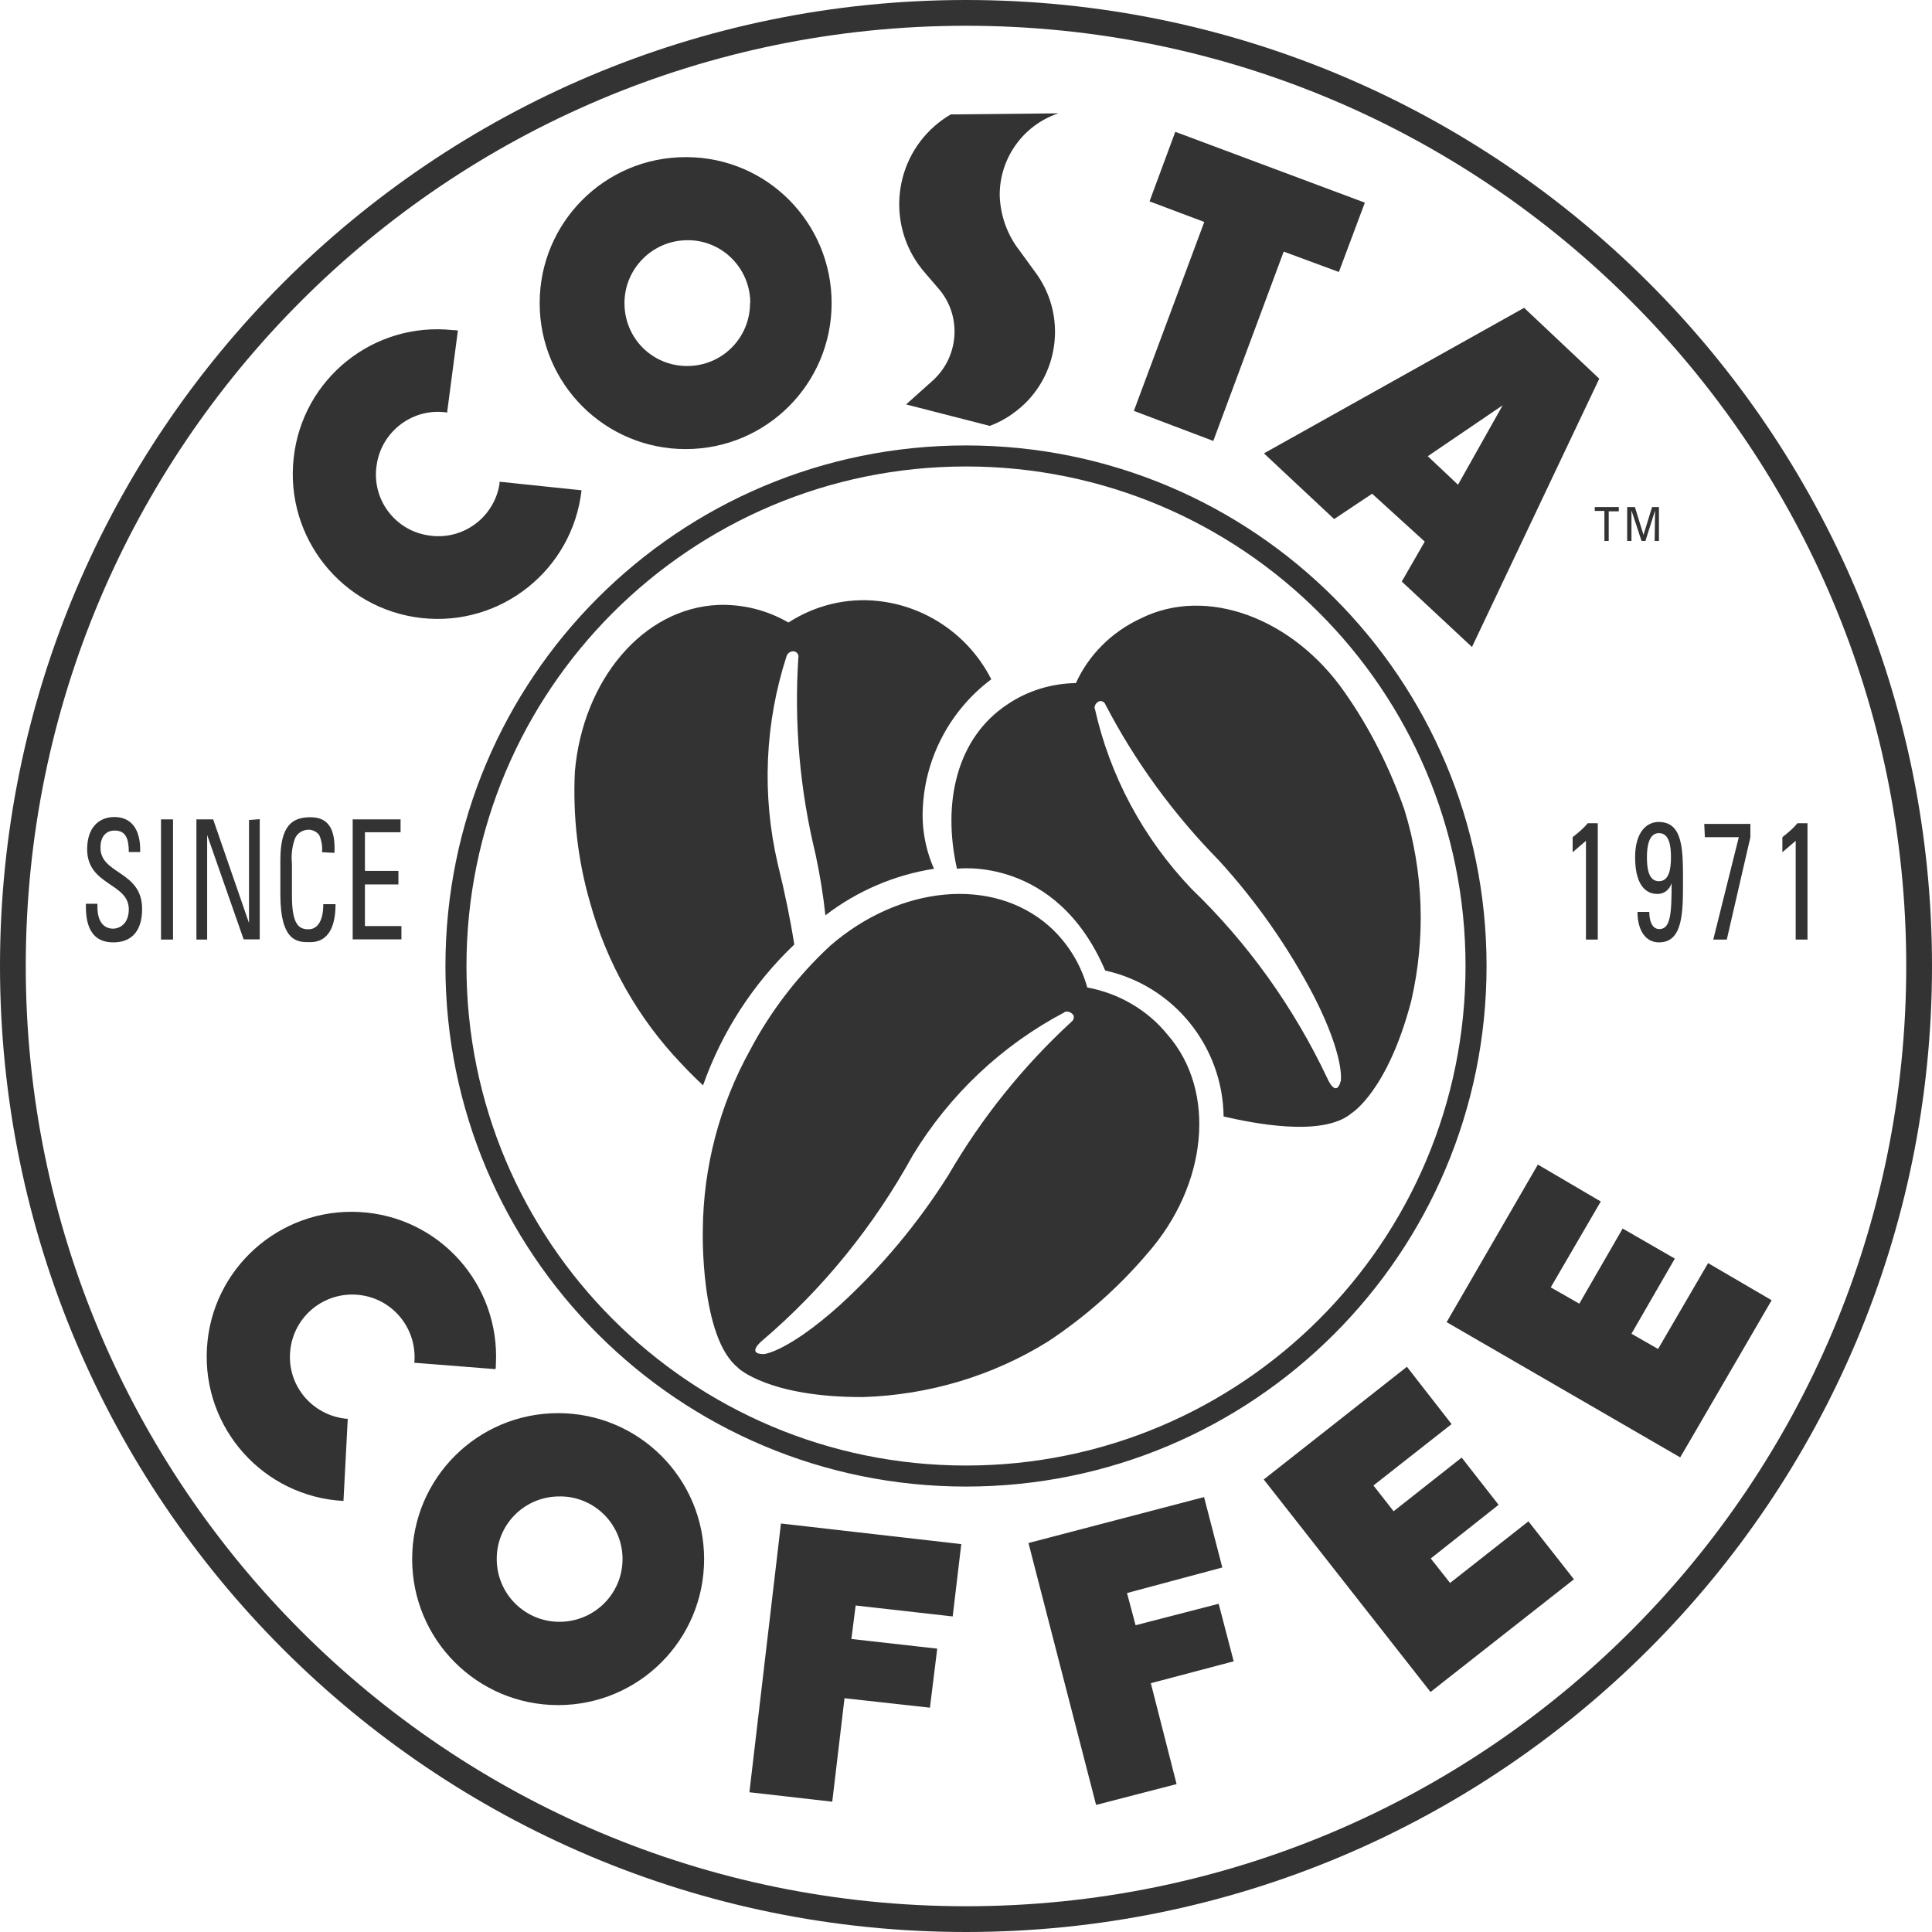
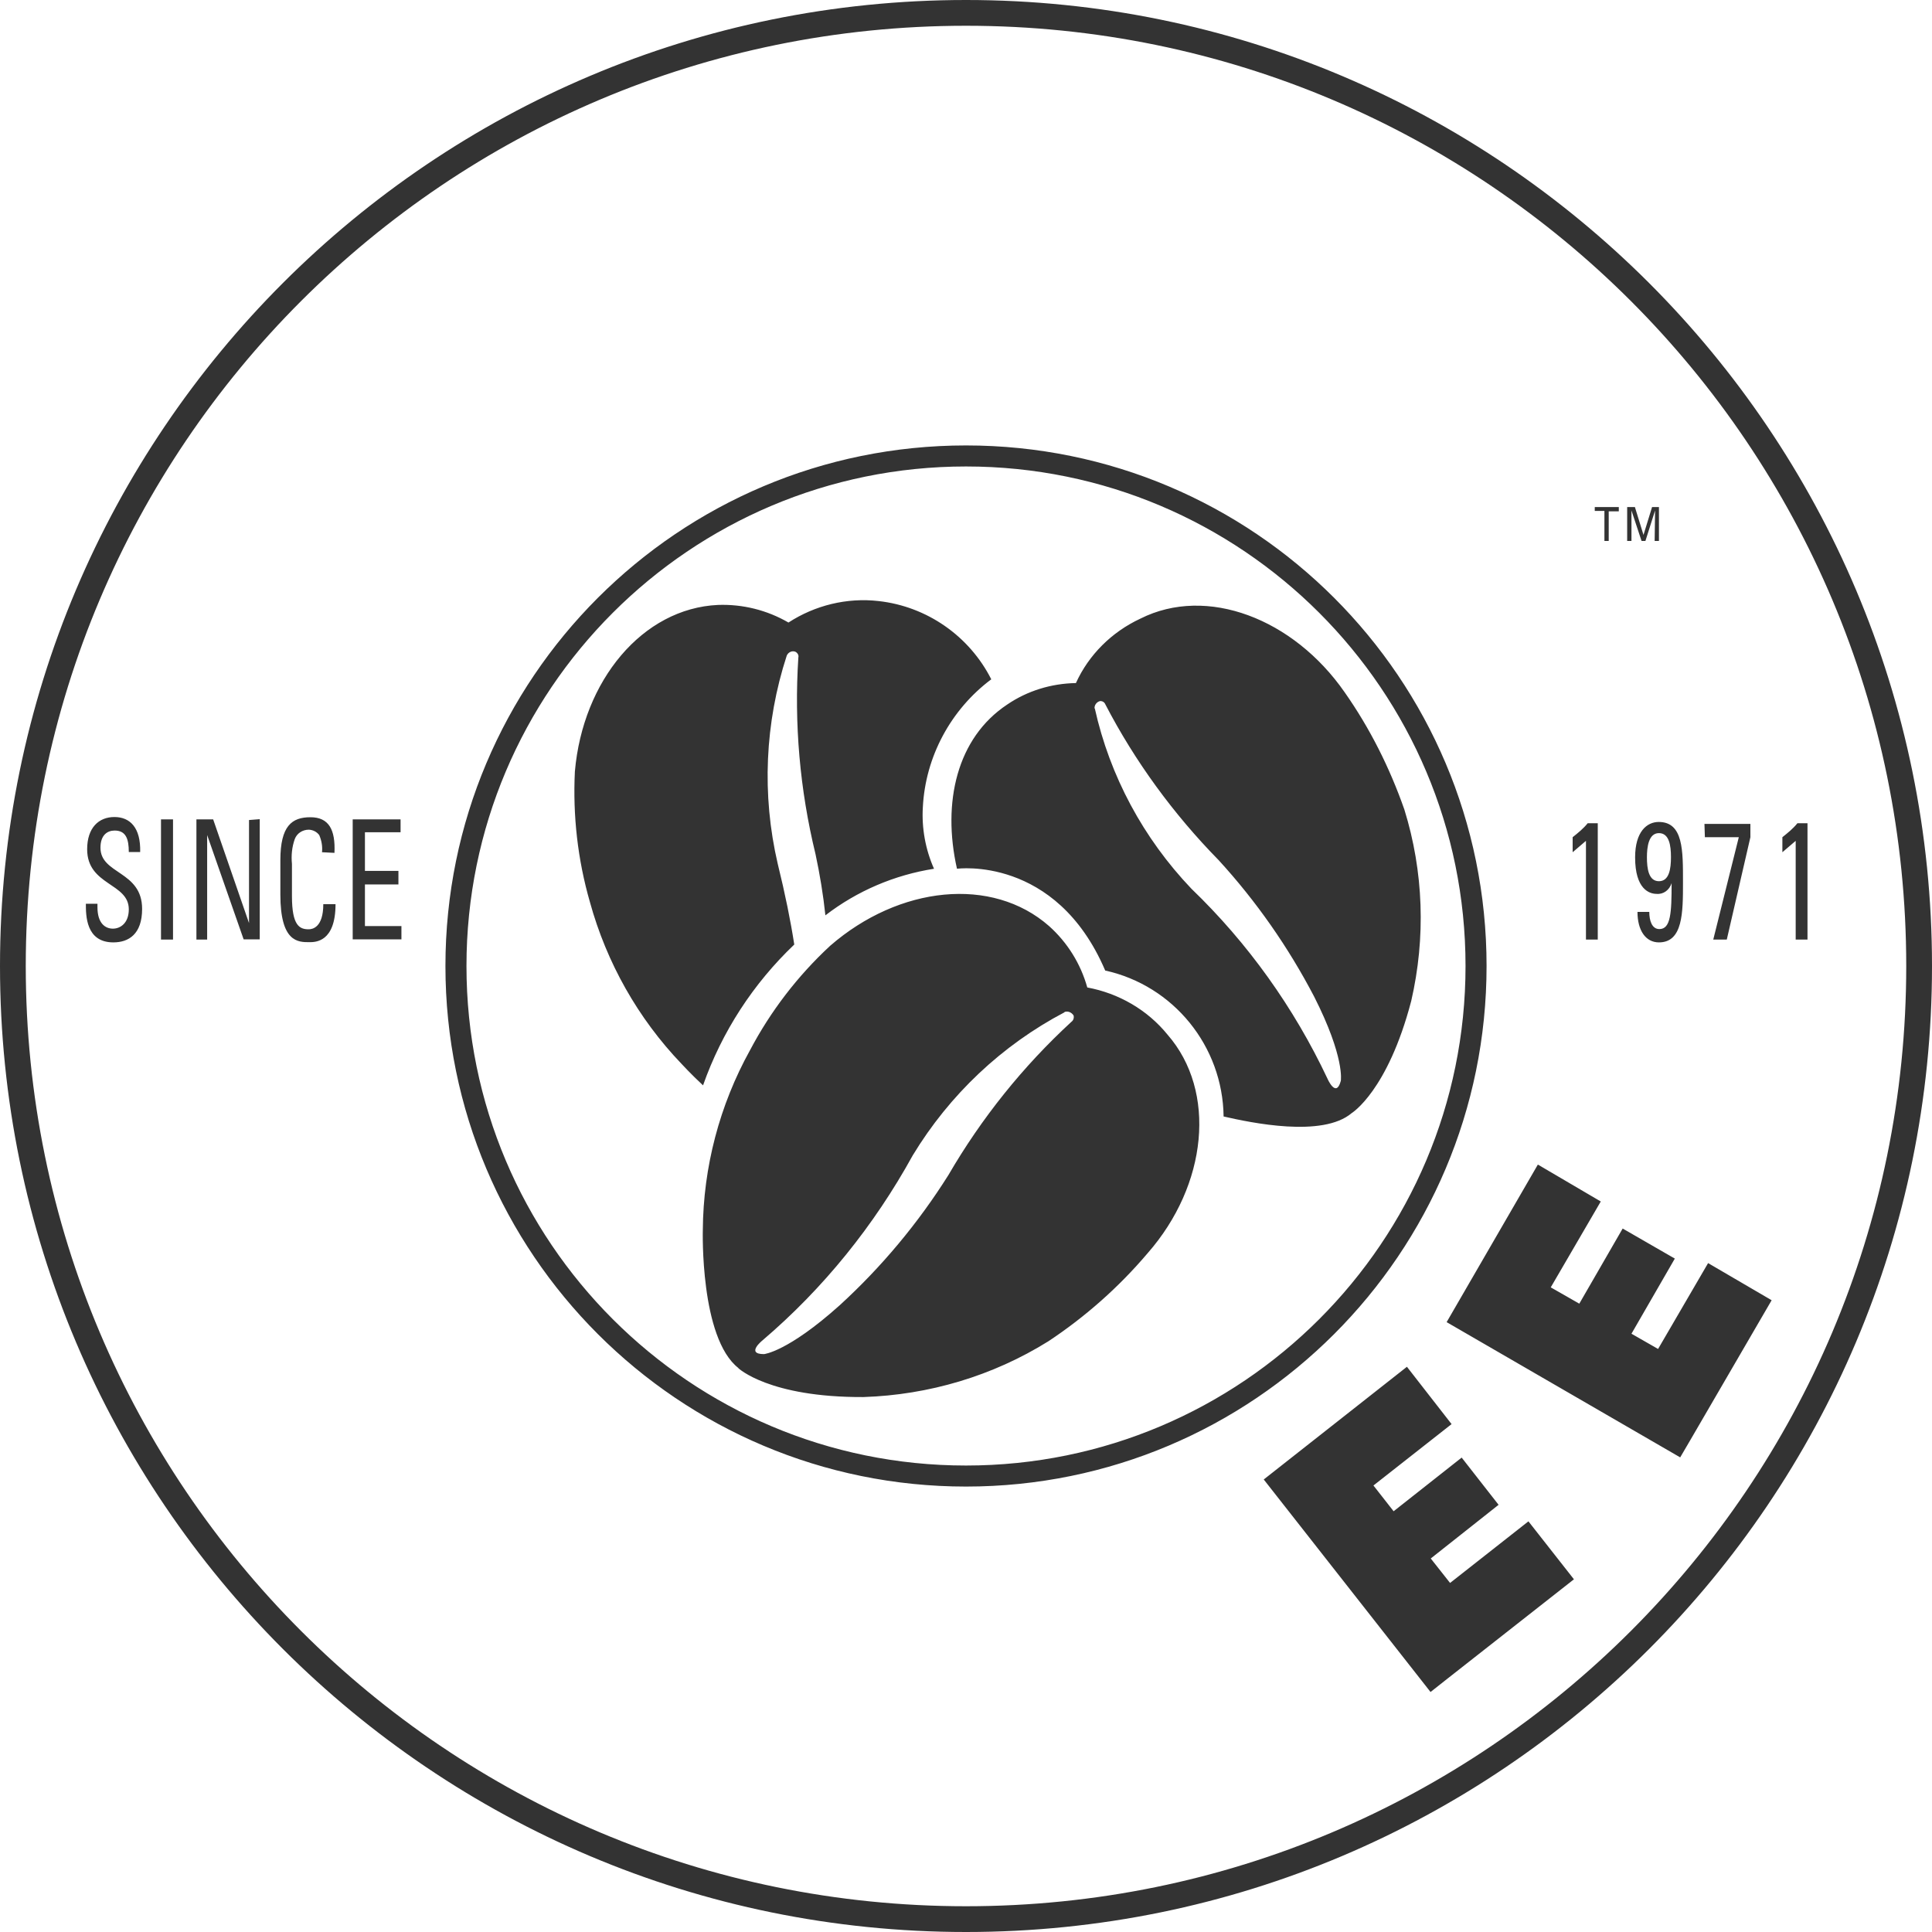
<svg xmlns="http://www.w3.org/2000/svg" viewBox="0 0 90 90" enable-background="new 0 0 90 90">
-   <path fill="#333" d="M49.3 5.28c-1.64.55-2.74 2.1-2.73 3.82.03.94.35 1.84.93 2.58l.8 1.1c1.48 2.1.97 5.03-1.14 6.5-.33.24-.68.42-1.05.56l-3.9-1 1.25-1.12c1.24-1.13 1.35-3.05.24-4.3l-.6-.7c-1.78-2.02-1.57-5.1.45-6.86.23-.2.48-.38.74-.53l5-.05zM34.94 14.12c0 1.62-1.3 2.93-2.93 2.93s-2.92-1.3-2.92-2.93c0-1.6 1.3-2.92 2.92-2.93 1.62-.02 2.93 1.3 2.94 2.9 0 0 0 .02 0 .02zm-3-6.8c-3.76 0-6.8 3.04-6.8 6.8s3.04 6.8 6.8 6.8 6.8-3.04 6.8-6.8c0-3.74-3-6.78-6.74-6.8h-.06zM29 72.63c0 1.62-1.32 2.92-2.94 2.92s-2.93-1.32-2.92-2.94c0-1.58 1.27-2.87 2.86-2.9 1.62-.05 2.96 1.23 3 2.85 0 .03 0 .05 0 .08zm-3-6.8c-3.76 0-6.8 3.04-6.8 6.8s3.04 6.8 6.8 6.8 6.8-3.04 6.8-6.8-3.04-6.8-6.8-6.8zM20.85 19.22c-1.58-.25-3.06.84-3.3 2.42-.26 1.58.82 3.06 2.4 3.3 1.6.26 3.07-.83 3.32-2.4 0-.03 0-.06 0-.1l3.82.4c-.42 3.7-3.75 6.36-7.45 5.95s-6.37-3.75-5.96-7.45c.4-3.7 3.73-6.37 7.43-5.96.07 0 .15 0 .22.02l-.5 3.8zM19.3 63.5c.15-1.6-1-3.02-2.6-3.18-1.6-.16-3.02 1-3.18 2.6s1 3 2.6 3.17c.02 0 .05 0 .08 0l-.2 3.83c-3.72-.2-6.57-3.38-6.36-7.1.2-3.7 3.37-6.56 7.1-6.36s6.56 3.38 6.36 7.1c0 .07 0 .15-.02.22l-3.8-.3zM63.58 9.44l-8.83-3.3-1.2 3.24 2.55.96-3.28 8.8 3.7 1.4 3.28-8.82 2.57.95zM63.92 23l-1.77 1.18-3.27-3.06L71 14.34l3.5 3.3-5.93 12.5-3.27-3.05 1.07-1.86L63.92 23zm2.6-1.74l1.4 1.32 2.08-3.7-3.5 2.38zM44.38 75.3l.4-3.37-8.4-.96-1.47 12.52 3.86.44.57-4.82 3.98.44.34-2.75-4-.45.2-1.56zM56.94 73.02l-.85-3.28-8.18 2.14 3.15 12.2 3.75-.97-1.2-4.7 3.86-1.02-.7-2.68-3.87 1-.4-1.5z" />
-   <path fill="none" d="M46.44 73.76l-.8 6.7" />
-   <path fill="#333" d="M66.65 72.6l3.16-2.5-1.72-2.2-3.17 2.5-.94-1.2 3.64-2.86-2.08-2.67-6.67 5.25 7.77 9.9.76-.6 5.92-4.65-2.12-2.7-3.65 2.87zM76 62.13l2.02-3.5-2.43-1.4-2.02 3.5-1.33-.76 2.33-4-2.93-1.72-4.25 7.34 10.88 6.3.48-.82 3.78-6.5-2.96-1.73-2.33 4zM4.54 42.1v.16c0 .76.37 1 .72 1S6 43 6 42.36c0-1.24-1.94-1.1-1.94-2.8 0-1 .54-1.5 1.27-1.5s1.23.5 1.2 1.63H6c0-.62-.14-1-.66-1-.33 0-.66.2-.66.8 0 1.25 1.94 1.07 1.94 2.85 0 1.18-.63 1.56-1.34 1.56C4 43.9 4 42.65 4 42.1h.54zM8.06 43.77H7.5v-5.6h.56v5.6zM12.1 38.16v5.6h-.75l-1.7-4.86v4.87h-.5v-5.6h.78L11.6 43v-4.8l.5-.04zM15 39.7c.03-.27-.02-.55-.13-.8-.12-.16-.3-.24-.48-.25-.3 0-.56.17-.66.44-.13.37-.17.76-.13 1.16v1.5c0 1.38.36 1.54.78 1.54.17 0 .68-.08.68-1.17h.57c0 1.77-.94 1.77-1.22 1.77-.53 0-1.35 0-1.35-2.22v-1.6c0-1.6.54-2 1.4-2s1.17.58 1.12 1.66L15 39.7zM16.43 43.77v-5.6h2.23v.6H17v1.8h1.56v.63H17v1.94h1.7v.62h-2.27zM74.43 43.77h-.55v-4.6l-.62.53V39c.25-.2.5-.4.7-.65h.47v5.42zM78.4 41.1c0 1.4 0 2.8-1.12 2.8-.62 0-1-.56-1-1.42h.55c0 .4.12.8.47.8.53 0 .57-.75.57-2.14-.1.32-.38.53-.7.5-.34 0-1-.22-1-1.7 0-1.2.55-1.65 1.1-1.65 1.15 0 1.13 1.34 1.13 2.8zm-1.68-1.17c0 .54.08 1.12.56 1.12s.56-.58.56-1.12-.08-1.12-.56-1.12-.56.64-.56 1.13zM79.4 38.38h2.14V39l-1.1 4.77h-.63L81 39h-1.58l-.03-.62zM84.2 43.77h-.55v-4.6l-.62.53V39c.25-.2.5-.4.7-.65h.47v5.42zM34.4 63.73c-1.8-1.4-1.66-6.43-1.66-6.43.02-2.93.78-5.82 2.2-8.38.96-1.82 2.22-3.46 3.73-4.86 3.22-2.8 7.55-3.25 10.2-.92.85.76 1.47 1.75 1.78 2.86 1.46.27 2.8 1.04 3.74 2.2 2.3 2.64 1.86 7-.93 10.18-1.34 1.58-2.9 2.96-4.62 4.1-2.6 1.62-5.57 2.5-8.62 2.6-4.4.02-5.83-1.35-5.83-1.35zm15.2-16.58c-2.93 1.54-5.37 3.85-7.08 6.67-1.8 3.27-4.16 6.2-7 8.62 0 0-.8.64.07.64 0 0 1.1-.1 3.52-2.27 1.95-1.78 3.66-3.83 5.07-6.07 1.54-2.65 3.47-5.06 5.73-7.14.1-.07.13-.2.1-.3-.1-.15-.28-.22-.44-.15zM46.18 31.65c-1.02-2.02-3-3.4-5.25-3.65-1.48-.17-2.97.2-4.2 1-1-.58-2.13-.86-3.28-.82-3.52.16-6.3 3.52-6.67 7.76-.1 2.05.13 4.1.7 6.08.78 2.83 2.24 5.42 4.27 7.54 0 0 .44.48 1 1 .88-2.5 2.34-4.74 4.25-6.56-.17-1.1-.42-2.34-.77-3.76-.75-3.22-.6-6.57.42-9.7.07-.16.25-.24.4-.18.1.05.17.16.14.27-.2 3.08.07 6.16.8 9.16.2.93.36 1.9.46 2.85 1.48-1.14 3.22-1.88 5.06-2.17-.4-.9-.58-1.9-.52-2.87.12-2.35 1.3-4.54 3.18-5.95zM51.48 45.2c-2.3-5.36-6.9-4.73-6.9-4.73-.7-3.1 0-6.1 2.34-7.65.94-.64 2.05-.98 3.2-1 .6-1.32 1.67-2.38 3-3 3.1-1.56 7.14 0 9.52 3.43 1.18 1.68 2.1 3.52 2.78 5.46.9 2.9 1 5.97.32 8.92-1.1 4.2-2.77 5.22-2.77 5.22-1.36 1.16-4.7.45-5.97.16-.04-3.27-2.33-6.1-5.52-6.8zM51 33c.7 3.15 2.26 6.05 4.5 8.4 2.63 2.53 4.78 5.54 6.34 8.85 0 0 .4.93.62.1 0 0 .2-1.08-1.24-3.92-1.2-2.3-2.7-4.45-4.45-6.36-2.1-2.14-3.9-4.6-5.28-7.26-.04-.1-.14-.16-.25-.15-.16.04-.27.2-.25.35zM90 45c0 24.85-20.15 45-45 45S0 69.85 0 45 20.15 0 45 0s45 20.15 45 45zM45 1.2C20.8 1.2 1.2 20.8 1.2 45S20.8 88.8 45 88.8 88.8 69.2 88.8 45C88.8 20.8 69.2 1.2 45 1.2zM69.25 45c0 13.4-10.86 24.25-24.25 24.25S20.75 58.4 20.75 45 31.6 20.75 45 20.75 69.25 31.6 69.25 45zM45 21.73c-12.85 0-23.27 10.42-23.27 23.27S32.15 68.27 45 68.27 68.27 57.85 68.27 45 57.85 21.73 45 21.73zM74.76 23.8h-.47v-.18h1.12v.2h-.47v1.38h-.2v-1.4zM77.1 23.78l-.45 1.42h-.18L76 23.78v1.42h-.2v-1.58h.36l.4 1.3.4-1.3h.32v1.58h-.2l.02-1.42z" />
+   <path fill="#333" d="M66.65 72.6l3.16-2.5-1.72-2.2-3.17 2.5-.94-1.2 3.64-2.86-2.08-2.67-6.67 5.25 7.77 9.9.76-.6 5.92-4.65-2.12-2.7-3.65 2.87zM76 62.13l2.02-3.5-2.43-1.4-2.02 3.5-1.33-.76 2.33-4-2.93-1.72-4.25 7.34 10.88 6.3.48-.82 3.78-6.5-2.96-1.73-2.33 4zM4.54 42.1v.16c0 .76.37 1 .72 1S6 43 6 42.36c0-1.24-1.94-1.1-1.94-2.8 0-1 .54-1.5 1.27-1.5s1.23.5 1.2 1.63H6c0-.62-.14-1-.66-1-.33 0-.66.2-.66.8 0 1.25 1.94 1.07 1.94 2.85 0 1.18-.63 1.56-1.34 1.56C4 43.9 4 42.65 4 42.1h.54zM8.06 43.77H7.5v-5.6h.56v5.6zM12.1 38.16v5.6h-.75l-1.7-4.86v4.87h-.5v-5.6h.78L11.6 43v-4.8l.5-.04zM15 39.7c.03-.27-.02-.55-.13-.8-.12-.16-.3-.24-.48-.25-.3 0-.56.17-.66.44-.13.37-.17.76-.13 1.16v1.5c0 1.38.36 1.54.78 1.54.17 0 .68-.08.68-1.17h.57c0 1.77-.94 1.77-1.22 1.77-.53 0-1.35 0-1.35-2.22v-1.6c0-1.6.54-2 1.4-2s1.17.58 1.12 1.66L15 39.7zM16.43 43.77v-5.6h2.23v.6H17v1.8h1.56v.63H17v1.94h1.7v.62h-2.27zM74.43 43.77h-.55v-4.6l-.62.53V39c.25-.2.5-.4.7-.65h.47v5.42zM78.4 41.1c0 1.4 0 2.8-1.12 2.8-.62 0-1-.56-1-1.42h.55c0 .4.12.8.47.8.53 0 .57-.75.57-2.14-.1.32-.38.53-.7.5-.34 0-1-.22-1-1.7 0-1.2.55-1.65 1.1-1.65 1.15 0 1.13 1.34 1.13 2.8zm-1.68-1.17c0 .54.08 1.12.56 1.12s.56-.58.56-1.12-.08-1.12-.56-1.12-.56.64-.56 1.13zM79.4 38.38h2.14V39l-1.1 4.77h-.63L81 39h-1.58zM84.2 43.77h-.55v-4.6l-.62.53V39c.25-.2.5-.4.7-.65h.47v5.42zM34.4 63.73c-1.8-1.4-1.66-6.43-1.66-6.43.02-2.93.78-5.82 2.2-8.38.96-1.82 2.22-3.46 3.73-4.86 3.22-2.8 7.55-3.25 10.2-.92.85.76 1.47 1.75 1.78 2.86 1.46.27 2.8 1.04 3.74 2.2 2.3 2.64 1.86 7-.93 10.18-1.34 1.58-2.9 2.96-4.62 4.1-2.6 1.62-5.57 2.5-8.62 2.6-4.4.02-5.83-1.35-5.83-1.35zm15.2-16.58c-2.93 1.54-5.37 3.85-7.08 6.67-1.8 3.27-4.16 6.2-7 8.62 0 0-.8.64.07.64 0 0 1.1-.1 3.52-2.27 1.95-1.78 3.66-3.83 5.07-6.07 1.54-2.65 3.47-5.06 5.73-7.14.1-.07.13-.2.1-.3-.1-.15-.28-.22-.44-.15zM46.18 31.65c-1.02-2.02-3-3.4-5.25-3.65-1.48-.17-2.97.2-4.2 1-1-.58-2.13-.86-3.28-.82-3.52.16-6.3 3.52-6.67 7.76-.1 2.05.13 4.1.7 6.08.78 2.83 2.24 5.42 4.27 7.54 0 0 .44.48 1 1 .88-2.5 2.34-4.74 4.25-6.56-.17-1.1-.42-2.34-.77-3.76-.75-3.22-.6-6.57.42-9.7.07-.16.25-.24.4-.18.1.05.17.16.14.27-.2 3.08.07 6.16.8 9.16.2.93.36 1.9.46 2.85 1.48-1.14 3.22-1.88 5.06-2.17-.4-.9-.58-1.9-.52-2.87.12-2.35 1.3-4.54 3.18-5.95zM51.48 45.2c-2.3-5.36-6.9-4.73-6.9-4.73-.7-3.1 0-6.1 2.34-7.65.94-.64 2.05-.98 3.2-1 .6-1.32 1.67-2.38 3-3 3.1-1.56 7.14 0 9.52 3.43 1.18 1.68 2.1 3.52 2.78 5.46.9 2.9 1 5.97.32 8.92-1.1 4.2-2.77 5.22-2.77 5.22-1.36 1.16-4.7.45-5.97.16-.04-3.27-2.33-6.1-5.52-6.8zM51 33c.7 3.15 2.26 6.05 4.5 8.4 2.63 2.53 4.78 5.54 6.34 8.85 0 0 .4.93.62.1 0 0 .2-1.08-1.24-3.92-1.2-2.3-2.7-4.45-4.45-6.36-2.1-2.14-3.9-4.6-5.28-7.26-.04-.1-.14-.16-.25-.15-.16.04-.27.2-.25.35zM90 45c0 24.85-20.15 45-45 45S0 69.85 0 45 20.15 0 45 0s45 20.15 45 45zM45 1.2C20.8 1.2 1.2 20.8 1.2 45S20.8 88.8 45 88.8 88.8 69.2 88.8 45C88.8 20.8 69.2 1.2 45 1.2zM69.25 45c0 13.4-10.86 24.25-24.25 24.25S20.75 58.4 20.75 45 31.6 20.75 45 20.75 69.25 31.6 69.25 45zM45 21.73c-12.85 0-23.27 10.42-23.27 23.27S32.15 68.27 45 68.27 68.27 57.85 68.27 45 57.85 21.73 45 21.73zM74.76 23.8h-.47v-.18h1.12v.2h-.47v1.38h-.2v-1.4zM77.1 23.78l-.45 1.42h-.18L76 23.78v1.42h-.2v-1.58h.36l.4 1.3.4-1.3h.32v1.58h-.2l.02-1.42z" />
</svg>